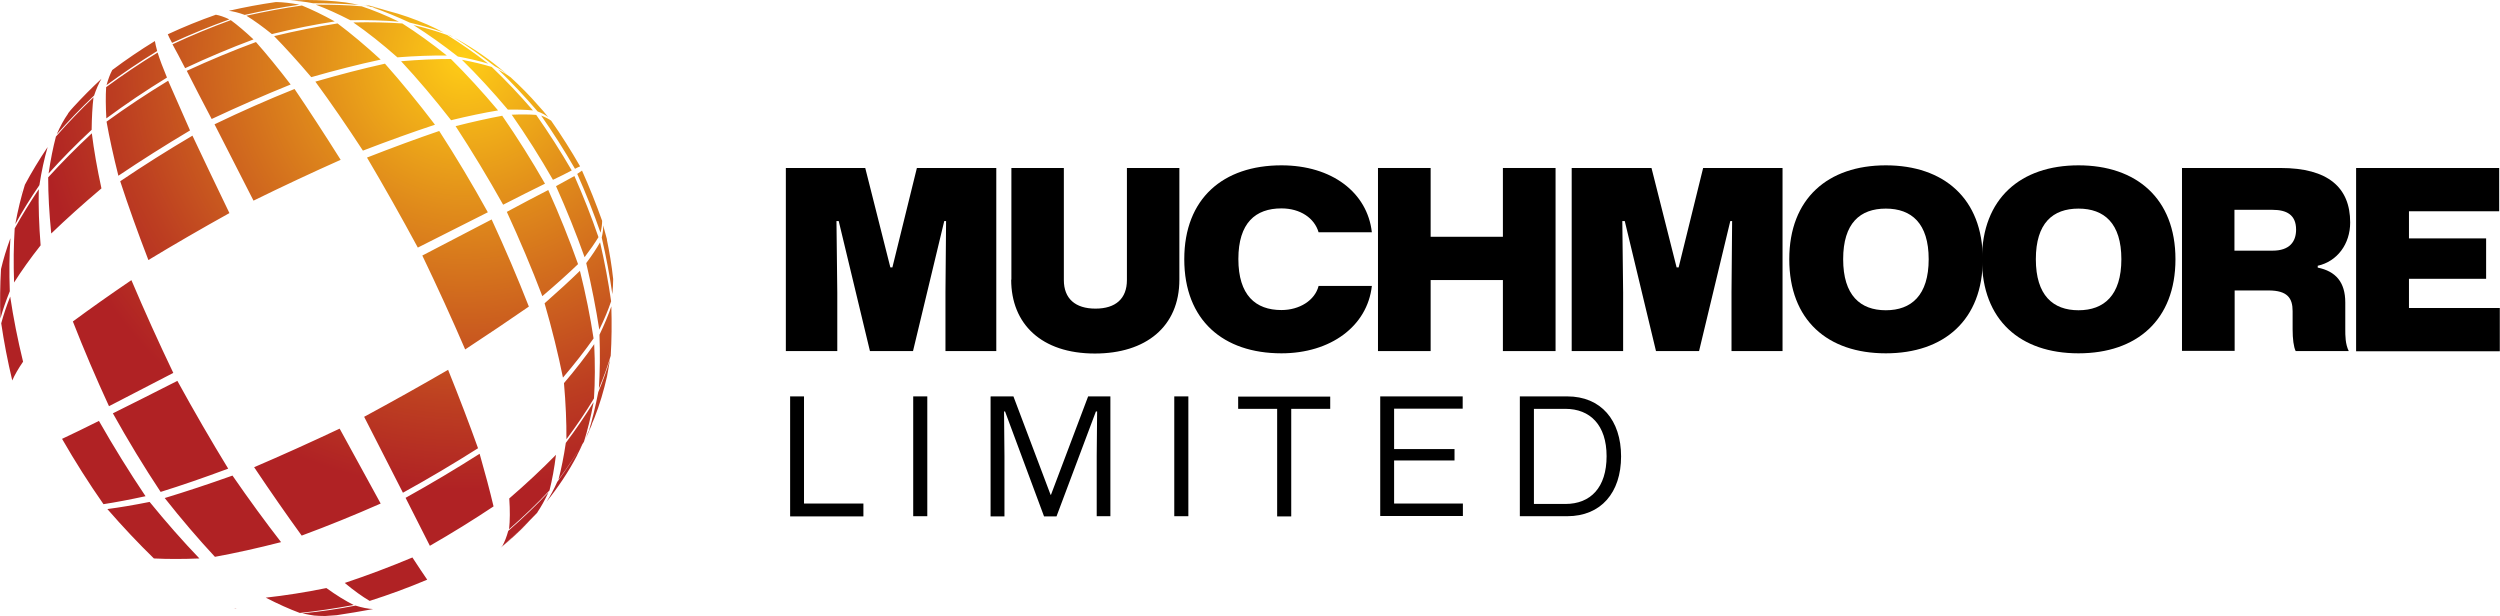
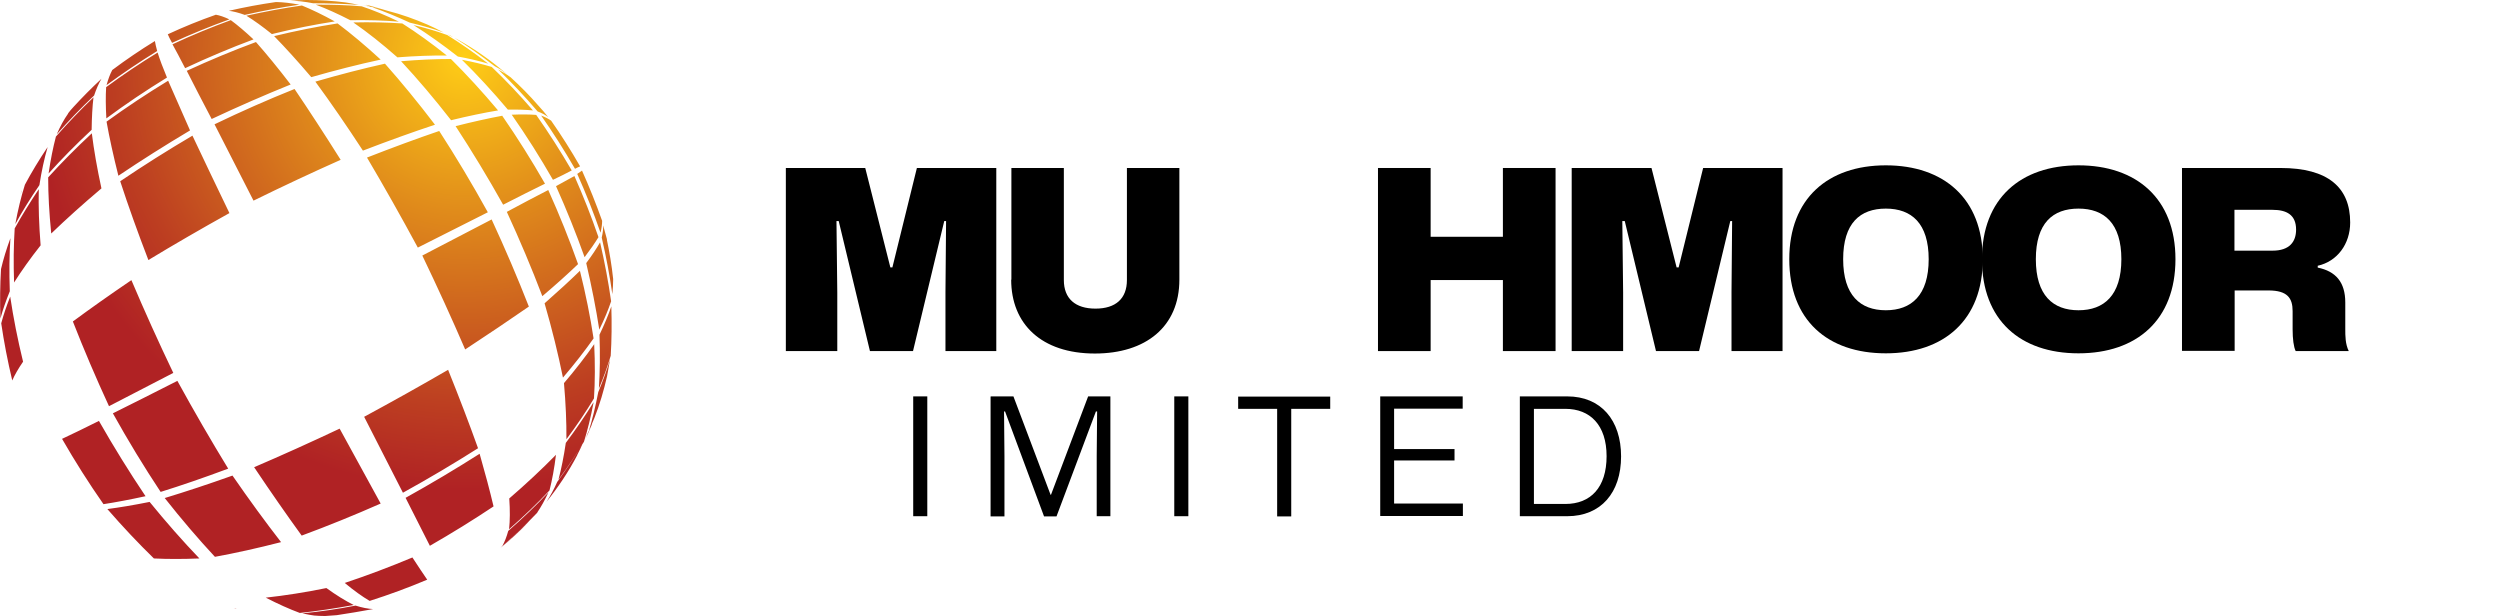
<svg xmlns="http://www.w3.org/2000/svg" id="Layer_1" data-name="Layer 1" viewBox="0 0 122.48 30.19">
  <defs>
    <style>      .cls-1, .cls-2 {        stroke-width: 0px;      }      .cls-2 {        fill: url(#radial-gradient);        fill-rule: evenodd;      }    </style>
    <radialGradient id="radial-gradient" cx="731.41" cy="-390.2" fx="731.41" fy="-390.2" r="124.79" gradientTransform="translate(-101.57 69.12) scale(.17)" gradientUnits="userSpaceOnUse">
      <stop offset="0" stop-color="#ffce16" />
      <stop offset=".36" stop-color="#e08b1b" />
      <stop offset=".8" stop-color="#bd3f21" />
      <stop offset="1" stop-color="#b02224" />
    </radialGradient>
  </defs>
  <g id="_9" data-name="9">
-     <path class="cls-2" d="m28.51,8.35q.55,1.23.99,2.47,0,.25-.08.58-.5-1.45-1.14-2.88.16-.11.23-.16h0Zm-1.51-2.44q.75,1.07,1.42,2.24-.08.03-.25.12-.79-1.37-1.66-2.61.29.11.49.25h0ZM15.03,0c.64,0,1.28.04,1.91.12h0q.32.05.64.12-1.07-.08-2.24-.08-.62-.12-1.14-.13c.27-.01.54-.03.82-.03h0Zm2.73.25c.31.05.6.12.91.19h0q-.27-.05-.55-.11t-.36-.08h0Zm1.23.28c.67.17,1.31.4,1.94.67q.39.17.8.39-.75-.27-1.65-.48-.95-.44-1.83-.75t.74.17h0Zm2.9,1.13c.11.04.2.09.29.15h0s-.04-.01-.09-.04q-.11-.07-.2-.11h0Zm.54.28c.86.48,1.66,1.05,2.4,1.69-.27-.2-.27-.21-.6-.39q-1-.78-1.97-1.39.09.05.17.09h0Zm2.58,1.84c.48.44.95.91,1.38,1.41.23.25.24.27.47.55q-.2-.16-.52-.28-.95-1.11-1.94-2.06c.33.19.35.19.62.39h0Zm4.72,7.95c.13.63.24,1.27.31,1.94q0,.35-.04.74-.19-1.35-.52-2.77.08-.34.07-.6.09.35.19.7h0Zm.01,6.71c-.16.7-.36,1.38-.62,2.04h0q-.13.32-.28.66.27-.88.47-1.93.35-.84.58-1.61-.07.43-.15.84h0Zm-.74,2.35c-.11.27-.23.54-.35.79q.07-.15.13-.32.11-.23.21-.47h0Zm-.72,1.51c-.43.82-.94,1.58-1.51,2.29q.29-.44.53-.98.7-.95,1.25-1.88-.13.29-.27.56h0Zm-1.95,2.81l-.03.03c-.78.8-.79.82-1.69,1.61q.17-.3.29-.74,1.06-.92,1.97-1.89-.27.58-.55.99h0Zm-.39.41c-.44.48-.92.91-1.43,1.33.04-.03.04-.04.08-.08q.71-.6,1.35-1.25h0Zm-9.46,4.62c-.19.01-.37.03-.55.04-.52-.01-.54-.01-1.12-.13q1.27-.12,2.61-.38.48.15.86.17-.92.17-1.79.3h0Zm-4.91-.32s-.08-.03-.12-.03q.05,0,.08.01s.03,0,.04.01h0ZM1,9.5c.03-.07.05-.12.08-.19h0s-.01.04-.03.09t-.05.09h0Zm2.33-3.94c.08-.11.17-.21.27-.32q.64-.7,1.37-1.38-.2.34-.36.82-.99.94-1.83,1.9.25-.58.56-1.02h0ZM.5,14.53q.23,1.55.63,3.19-.35.51-.53.92-.34-1.43-.54-2.8.16-.6.44-1.31H.5Zm.01-2.86q-.08,1.22-.03,2.6-.29.71-.46,1.34-.04-1.26.03-2.43.17-.72.46-1.51h0Zm6.82,12.92q1.23,1.51,2.44,2.77-1.22.05-2.23,0-1.14-1.11-2.28-2.42.92-.12,2.07-.35h0Zm-2.49-3.98q1.1,1.93,2.29,3.7-1.15.25-2.06.39-1.07-1.53-2.03-3.2.79-.37,1.81-.88h0ZM1.9,9.27q-.03,1.26.09,2.75-.75.95-1.3,1.82-.05-1.41.03-2.65.51-.92,1.18-1.92h0Zm.43-2.05q-.24.82-.4,1.85-.68.99-1.18,1.91.19-1.04.47-1.93.48-.9,1.11-1.84h0Zm13.66,21.59q.72.52,1.34.83-1.35.25-2.64.39-.78-.29-1.67-.75,1.45-.16,2.97-.47h0Zm-4.6-5.51q1.23,1.78,2.38,3.26-1.71.44-3.24.72-1.22-1.31-2.46-2.88,1.55-.47,3.32-1.1h0Zm-2.7-4.64q1.23,2.24,2.49,4.3-1.77.66-3.31,1.14-1.22-1.84-2.34-3.85,1.45-.72,3.16-1.59h0Zm-2.25-4.93q.95,2.24,2.05,4.54-1.7.88-3.15,1.63-.96-2.08-1.77-4.15,1.3-.96,2.86-2.02h0Zm-1.94-7.19q.15,1.21.47,2.69-1.35,1.14-2.46,2.21-.15-1.5-.15-2.75.98-1.08,2.14-2.16h0Zm.08-1.77q-.08.68-.09,1.59-1.15,1.07-2.11,2.14.15-1.02.36-1.81.86-.98,1.85-1.93h0Zm15.63,22.55q.43.66.72,1.08-1.4.59-2.82,1.04-.56-.33-1.22-.88,1.65-.55,3.32-1.25h0Zm-3.57-6.32q1.08,1.98,2.01,3.67-1.95.86-3.87,1.57-1.11-1.53-2.33-3.35,2.05-.88,4.19-1.89h0Zm-7.21-14.35q.83,1.76,1.81,3.79-2.07,1.15-3.97,2.3-.79-2.05-1.38-3.86,1.7-1.15,3.55-2.24h0Zm-1.19-2.69q.46,1.06,1.07,2.43-1.83,1.09-3.51,2.22-.37-1.47-.58-2.65,1.45-1.05,3.01-2h0Zm-.52-1.39q.16.51.46,1.23-1.55.95-2.97,2-.05-.88-.01-1.53,1.22-.9,2.53-1.7h0Zm-.13-.55q.03.18.11.48-1.28.79-2.48,1.67.12-.44.28-.74,1-.75,2.09-1.42h0Zm15.91,20.22q.41,1.43.68,2.57-1.5,1-3.12,1.93-.52-1.02-1.19-2.35,1.87-1.04,3.63-2.16h0Zm-1.55-4.13q.83,2.06,1.47,3.85-1.78,1.13-3.68,2.18-.88-1.71-1.9-3.72,2.11-1.14,4.11-2.3h0Zm-7.52-13.75q1.07,1.58,2.26,3.47-2.11.94-4.27,2-1.03-2.01-1.91-3.74,1.95-.94,3.92-1.73h0Zm-1.89-2.3q.78.88,1.7,2.08-1.93.78-3.87,1.69-.7-1.33-1.22-2.36,1.69-.78,3.39-1.41h0Zm-1.23-1.07q.49.36,1.11.94-1.69.63-3.35,1.41-.36-.7-.62-1.17,1.42-.66,2.85-1.18h0Zm-.74-.27q.29.05.67.23-1.42.51-2.81,1.15-.15-.27-.21-.42,1.16-.54,2.36-.96h0Zm16.67,21.55q-.12.98-.32,1.76-.91.96-1.98,1.9.07-.64.01-1.51,1.23-1.06,2.29-2.14h0Zm-3.15-11.51q.99,2.14,1.82,4.26-1.43.99-3.12,2.1-.98-2.27-2.1-4.6,1.82-.95,3.4-1.77h0Zm-2.57-4.34q1.23,1.9,2.38,3.98-1.58.8-3.43,1.73-1.23-2.28-2.49-4.41,1.89-.74,3.53-1.3h0Zm-2.66-3.3q1.2,1.35,2.45,2.99-1.66.55-3.53,1.27-1.2-1.84-2.33-3.38,1.79-.52,3.41-.88h0Zm-2.32-1.97q1,.75,2.11,1.77-1.62.35-3.4.86-.98-1.15-1.82-2.01,1.61-.39,3.1-.62h0Zm-1.75-.88q.74.3,1.61.78-1.5.23-3.08.62-.68-.55-1.25-.9,1.39-.31,2.72-.5h0Zm-1.26-.17q.51.01,1.14.13-1.31.19-2.68.5-.44-.16-.78-.2,1.18-.27,2.31-.43h0Zm15.55,19.62q-.2,1.05-.47,1.92-.55.91-1.25,1.86.21-.79.36-1.8.76-1.02,1.35-1.98h0Zm.03-2.87q.07,1.43-.01,2.67-.59.98-1.35,2,.01-1.26-.12-2.75.86-1.01,1.49-1.92h0Zm-.7-3.59q.43,1.73.67,3.32-.64.91-1.5,1.92-.35-1.74-.9-3.64.99-.87,1.73-1.59h0Zm-1.55-3.95q.82,1.82,1.46,3.63-.75.72-1.75,1.57-.78-2.05-1.74-4.13,1.15-.62,2.03-1.07h0Zm-2.25-3.63q1.1,1.59,2.09,3.32-.9.44-2.05,1.03-1.12-2-2.33-3.85,1.27-.32,2.29-.51h0Zm-2.52-2.79q1.16,1.15,2.31,2.52-1.03.17-2.3.48-1.23-1.58-2.45-2.89,1.32-.11,2.43-.11h0Zm-2.38-1.74q1.07.68,2.18,1.57-1.11-.01-2.42.09-1.12-.99-2.16-1.71,1.27-.03,2.4.05h0Zm-1.99-.84q.87.29,1.82.75-1.11-.09-2.38-.07-.91-.47-1.69-.76,1.18-.01,2.25.08h0Zm12.23,14.69q.04,1.27-.03,2.43-.23.78-.58,1.61.08-1.23.03-2.64.36-.75.58-1.39h0Zm-.55-3.12q.34,1.47.54,2.88-.21.63-.58,1.39-.24-1.55-.64-3.26.42-.56.68-1.02h0Zm-1.26-3.26q.66,1.49,1.18,3-.27.44-.68.98-.62-1.74-1.4-3.48.53-.29.91-.5h0Zm-1.87-2.99q.92,1.31,1.74,2.72-.37.2-.92.46-.95-1.66-2.02-3.19.7-.03,1.2.01h0Zm-2.18-2.35q1.03.98,2.02,2.13-.52-.05-1.23-.04-1.12-1.33-2.25-2.44.8.15,1.46.35h0Zm-2.19-1.57q1,.62,2.02,1.41-.66-.2-1.49-.35-1.11-.87-2.17-1.54.9.21,1.63.48h0Z" />
+     <path class="cls-2" d="m28.51,8.35q.55,1.23.99,2.47,0,.25-.08.58-.5-1.45-1.14-2.88.16-.11.23-.16h0Zm-1.51-2.44q.75,1.07,1.42,2.24-.08.03-.25.12-.79-1.37-1.66-2.61.29.11.49.25h0ZM15.03,0c.64,0,1.28.04,1.91.12h0q.32.05.64.12-1.07-.08-2.24-.08-.62-.12-1.14-.13c.27-.01.54-.03.82-.03h0Zm2.73.25c.31.05.6.12.91.19h0q-.27-.05-.55-.11t-.36-.08h0Zm1.23.28c.67.17,1.31.4,1.94.67q.39.17.8.39-.75-.27-1.65-.48-.95-.44-1.83-.75t.74.17h0Zm2.9,1.13c.11.04.2.09.29.15h0s-.04-.01-.09-.04q-.11-.07-.2-.11h0Zm.54.28c.86.48,1.66,1.05,2.4,1.69-.27-.2-.27-.21-.6-.39q-1-.78-1.97-1.39.09.05.17.09h0Zm2.58,1.84c.48.44.95.91,1.38,1.41.23.25.24.27.47.55q-.2-.16-.52-.28-.95-1.11-1.94-2.06c.33.19.35.19.62.39h0Zm4.72,7.95c.13.63.24,1.27.31,1.94q0,.35-.04.74-.19-1.35-.52-2.77.08-.34.07-.6.09.35.19.7h0Zm.01,6.71c-.16.7-.36,1.38-.62,2.04h0q-.13.32-.28.66.27-.88.47-1.93.35-.84.58-1.61-.07.43-.15.84h0Zm-.74,2.35c-.11.27-.23.54-.35.79q.07-.15.13-.32.11-.23.21-.47h0Zm-.72,1.51c-.43.82-.94,1.58-1.51,2.29q.29-.44.53-.98.7-.95,1.25-1.88-.13.29-.27.56h0Zm-1.95,2.81l-.03.03c-.78.8-.79.82-1.69,1.61q.17-.3.29-.74,1.06-.92,1.97-1.89-.27.58-.55.99h0Zm-.39.41c-.44.48-.92.91-1.43,1.33.04-.03.04-.04.08-.08q.71-.6,1.35-1.25h0Zm-9.46,4.62c-.19.01-.37.03-.55.04-.52-.01-.54-.01-1.12-.13q1.27-.12,2.61-.38.48.15.86.17-.92.17-1.79.3h0Zm-4.91-.32s-.08-.03-.12-.03q.05,0,.08.01s.03,0,.04.01h0ZM1,9.5c.03-.07.05-.12.08-.19h0s-.01.04-.03.09t-.05.09h0Zm2.33-3.94c.08-.11.17-.21.27-.32q.64-.7,1.37-1.38-.2.34-.36.82-.99.94-1.83,1.9.25-.58.56-1.02h0ZM.5,14.53q.23,1.55.63,3.19-.35.51-.53.92-.34-1.43-.54-2.8.16-.6.44-1.31H.5Zm.01-2.86q-.08,1.22-.03,2.6-.29.71-.46,1.34-.04-1.26.03-2.43.17-.72.46-1.51h0Zm6.82,12.92q1.23,1.51,2.44,2.77-1.22.05-2.23,0-1.14-1.11-2.28-2.42.92-.12,2.07-.35h0Zm-2.49-3.98q1.1,1.93,2.29,3.7-1.15.25-2.06.39-1.07-1.53-2.03-3.2.79-.37,1.81-.88h0ZM1.9,9.27q-.03,1.26.09,2.75-.75.95-1.3,1.82-.05-1.41.03-2.65.51-.92,1.18-1.92h0Zm.43-2.05q-.24.82-.4,1.85-.68.99-1.18,1.91.19-1.04.47-1.93.48-.9,1.11-1.84h0Zm13.66,21.59q.72.52,1.34.83-1.35.25-2.64.39-.78-.29-1.67-.75,1.45-.16,2.97-.47h0Zm-4.6-5.51q1.23,1.78,2.38,3.26-1.71.44-3.24.72-1.22-1.31-2.46-2.88,1.55-.47,3.32-1.1h0Zm-2.7-4.64q1.23,2.24,2.49,4.3-1.77.66-3.31,1.14-1.22-1.84-2.34-3.85,1.45-.72,3.16-1.59h0Zm-2.25-4.93q.95,2.24,2.05,4.54-1.7.88-3.15,1.63-.96-2.08-1.77-4.15,1.3-.96,2.86-2.02h0Zm-1.94-7.19q.15,1.21.47,2.69-1.35,1.14-2.46,2.21-.15-1.5-.15-2.75.98-1.08,2.14-2.16h0Zm.08-1.77q-.08.68-.09,1.59-1.15,1.07-2.11,2.14.15-1.02.36-1.81.86-.98,1.85-1.93h0Zm15.63,22.55q.43.66.72,1.08-1.4.59-2.82,1.04-.56-.33-1.22-.88,1.65-.55,3.32-1.25h0Zm-3.57-6.32q1.08,1.98,2.01,3.67-1.95.86-3.87,1.57-1.11-1.53-2.33-3.35,2.05-.88,4.19-1.89h0m-7.21-14.35q.83,1.76,1.81,3.79-2.07,1.15-3.97,2.3-.79-2.05-1.38-3.86,1.7-1.15,3.55-2.24h0Zm-1.19-2.69q.46,1.06,1.07,2.43-1.83,1.09-3.51,2.22-.37-1.47-.58-2.65,1.45-1.05,3.01-2h0Zm-.52-1.39q.16.51.46,1.23-1.55.95-2.97,2-.05-.88-.01-1.53,1.22-.9,2.53-1.7h0Zm-.13-.55q.03.18.11.48-1.28.79-2.48,1.67.12-.44.28-.74,1-.75,2.09-1.42h0Zm15.91,20.22q.41,1.43.68,2.57-1.5,1-3.12,1.93-.52-1.02-1.19-2.35,1.87-1.04,3.63-2.16h0Zm-1.55-4.13q.83,2.06,1.47,3.85-1.78,1.13-3.68,2.18-.88-1.71-1.9-3.72,2.11-1.14,4.11-2.3h0Zm-7.52-13.75q1.07,1.58,2.26,3.47-2.11.94-4.27,2-1.03-2.01-1.91-3.74,1.95-.94,3.92-1.73h0Zm-1.89-2.3q.78.88,1.7,2.08-1.93.78-3.87,1.69-.7-1.33-1.22-2.36,1.69-.78,3.39-1.41h0Zm-1.23-1.07q.49.36,1.11.94-1.69.63-3.35,1.41-.36-.7-.62-1.17,1.42-.66,2.85-1.18h0Zm-.74-.27q.29.05.67.23-1.42.51-2.81,1.15-.15-.27-.21-.42,1.16-.54,2.36-.96h0Zm16.67,21.55q-.12.98-.32,1.76-.91.96-1.98,1.9.07-.64.01-1.51,1.23-1.06,2.29-2.14h0Zm-3.15-11.51q.99,2.14,1.82,4.26-1.43.99-3.12,2.1-.98-2.27-2.1-4.6,1.82-.95,3.4-1.77h0Zm-2.57-4.34q1.23,1.9,2.38,3.98-1.58.8-3.43,1.73-1.23-2.28-2.49-4.41,1.89-.74,3.53-1.3h0Zm-2.66-3.3q1.2,1.35,2.45,2.99-1.66.55-3.53,1.27-1.2-1.84-2.33-3.38,1.79-.52,3.41-.88h0Zm-2.32-1.97q1,.75,2.11,1.77-1.62.35-3.4.86-.98-1.15-1.82-2.01,1.61-.39,3.1-.62h0Zm-1.75-.88q.74.3,1.61.78-1.5.23-3.08.62-.68-.55-1.25-.9,1.39-.31,2.72-.5h0Zm-1.26-.17q.51.01,1.14.13-1.31.19-2.68.5-.44-.16-.78-.2,1.18-.27,2.31-.43h0Zm15.55,19.62q-.2,1.05-.47,1.92-.55.91-1.25,1.86.21-.79.36-1.8.76-1.02,1.35-1.98h0Zm.03-2.87q.07,1.43-.01,2.67-.59.98-1.35,2,.01-1.26-.12-2.75.86-1.01,1.49-1.92h0Zm-.7-3.59q.43,1.73.67,3.32-.64.91-1.5,1.92-.35-1.74-.9-3.64.99-.87,1.73-1.59h0Zm-1.55-3.95q.82,1.82,1.46,3.63-.75.72-1.75,1.57-.78-2.05-1.74-4.13,1.15-.62,2.03-1.07h0Zm-2.25-3.63q1.1,1.59,2.09,3.32-.9.44-2.05,1.03-1.12-2-2.33-3.85,1.27-.32,2.29-.51h0Zm-2.52-2.79q1.16,1.15,2.31,2.52-1.03.17-2.3.48-1.23-1.58-2.45-2.89,1.32-.11,2.43-.11h0Zm-2.38-1.74q1.07.68,2.18,1.57-1.11-.01-2.42.09-1.12-.99-2.16-1.71,1.27-.03,2.4.05h0Zm-1.99-.84q.87.29,1.82.75-1.11-.09-2.38-.07-.91-.47-1.69-.76,1.18-.01,2.25.08h0Zm12.23,14.69q.04,1.27-.03,2.43-.23.78-.58,1.61.08-1.23.03-2.64.36-.75.58-1.39h0Zm-.55-3.12q.34,1.47.54,2.88-.21.63-.58,1.39-.24-1.55-.64-3.26.42-.56.68-1.02h0Zm-1.26-3.26q.66,1.49,1.18,3-.27.44-.68.98-.62-1.74-1.4-3.48.53-.29.91-.5h0Zm-1.87-2.99q.92,1.31,1.74,2.72-.37.2-.92.46-.95-1.66-2.02-3.19.7-.03,1.2.01h0Zm-2.18-2.35q1.03.98,2.02,2.13-.52-.05-1.23-.04-1.12-1.33-2.25-2.44.8.15,1.46.35h0Zm-2.19-1.57q1,.62,2.02,1.41-.66-.2-1.49-.35-1.11-.87-2.17-1.54.9.21,1.63.48h0Z" />
  </g>
  <g>
    <g>
-       <path class="cls-1" d="m38.7,19.42h.69v5.25h2.91v.63h-3.59v-5.87Z" />
      <path class="cls-1" d="m44.74,19.42h.69v5.87h-.69v-5.87Z" />
      <path class="cls-1" d="m48.55,19.42h1.1l1.82,4.82h.02l1.82-4.82h1.09v5.87h-.67v-2.96l.02-2.17h-.06l-1.93,5.14h-.61l-1.91-5.14h-.05l.02,2.19v2.95h-.68v-5.87Z" />
      <path class="cls-1" d="m57.53,19.42h.69v5.87h-.69v-5.87Z" />
      <path class="cls-1" d="m62.57,20.03h-1.91v-.6h4.51v.6h-1.91v5.27h-.69v-5.27Z" />
      <path class="cls-1" d="m67.62,19.42h4.04v.6h-3.36v1.98h2.96v.56h-2.96v2.11h3.37v.61h-4.05v-5.87Z" />
      <path class="cls-1" d="m74.46,19.42h2.32c1.66,0,2.64,1.17,2.64,2.94s-.98,2.93-2.64,2.93h-2.32v-5.87Zm2.23,5.27c1.24,0,2.02-.81,2.02-2.34s-.81-2.32-2.02-2.32h-1.54v4.66h1.54Z" />
    </g>
    <g>
      <path class="cls-1" d="m38.5,8.23h3.89l1.23,4.87h.1l1.2-4.87h3.89v8.97h-2.49v-2.89l.03-3.48h-.09l-1.53,6.37h-2.11l-1.53-6.37h-.11l.04,3.5v2.87h-2.52v-8.97Z" />
      <path class="cls-1" d="m49.55,13.7v-5.47h2.57v5.49c0,.91.56,1.4,1.55,1.4s1.54-.49,1.54-1.4v-5.49h2.57v5.47c0,2.31-1.65,3.62-4.14,3.62-2.62,0-4.1-1.45-4.1-3.62Z" />
-       <path class="cls-1" d="m58.02,12.7c0-2.98,1.91-4.6,4.76-4.6,2.47,0,4.21,1.33,4.43,3.28h-2.61c-.2-.69-.89-1.17-1.82-1.17-1.27,0-2.11.71-2.11,2.48s.84,2.5,2.11,2.5c.88,0,1.64-.47,1.82-1.18h2.61c-.22,1.97-2.02,3.3-4.43,3.3-2.85,0-4.76-1.62-4.76-4.61Z" />
      <path class="cls-1" d="m67.51,8.23h2.58v3.37h3.54v-3.37h2.58v8.97h-2.58v-3.48h-3.54v3.48h-2.58v-8.97Z" />
      <path class="cls-1" d="m77.02,8.23h3.89l1.23,4.87h.1l1.2-4.87h3.89v8.97h-2.5v-2.89l.03-3.48h-.09l-1.53,6.37h-2.11l-1.53-6.37h-.12l.04,3.5v2.87h-2.52v-8.97Z" />
      <path class="cls-1" d="m87.66,12.7c0-2.98,1.9-4.6,4.73-4.6s4.75,1.62,4.75,4.6-1.9,4.61-4.75,4.61-4.73-1.62-4.73-4.61Zm6.83,0c0-1.76-.84-2.48-2.1-2.48s-2.09.71-2.09,2.48.84,2.5,2.09,2.5,2.1-.73,2.1-2.5Z" />
      <path class="cls-1" d="m97.1,12.7c0-2.98,1.9-4.6,4.73-4.6s4.75,1.62,4.75,4.6-1.9,4.61-4.75,4.61-4.73-1.62-4.73-4.61Zm6.83,0c0-1.76-.84-2.48-2.1-2.48s-2.09.71-2.09,2.48.84,2.5,2.09,2.5,2.1-.73,2.1-2.5Z" />
      <path class="cls-1" d="m106.89,8.23h4.84c2.32,0,3.41.95,3.41,2.67,0,1.06-.64,1.91-1.59,2.12v.09c.88.18,1.35.71,1.35,1.71v1.3c0,.34,0,.73.17,1.08h-2.6c-.1-.2-.15-.6-.15-1.07v-.89c0-.63-.25-1.01-1.18-1.01h-1.66v2.96h-2.58v-8.97Zm4.45,4.05c.83,0,1.15-.44,1.15-1.03,0-.73-.47-.97-1.15-.97h-1.87v2h1.87Z" />
-       <path class="cls-1" d="m115.44,8.23h7v2.12h-4.42v1.33h3.78v1.98h-3.78v1.43h4.45v2.12h-7.04v-8.97Z" />
    </g>
  </g>
</svg>